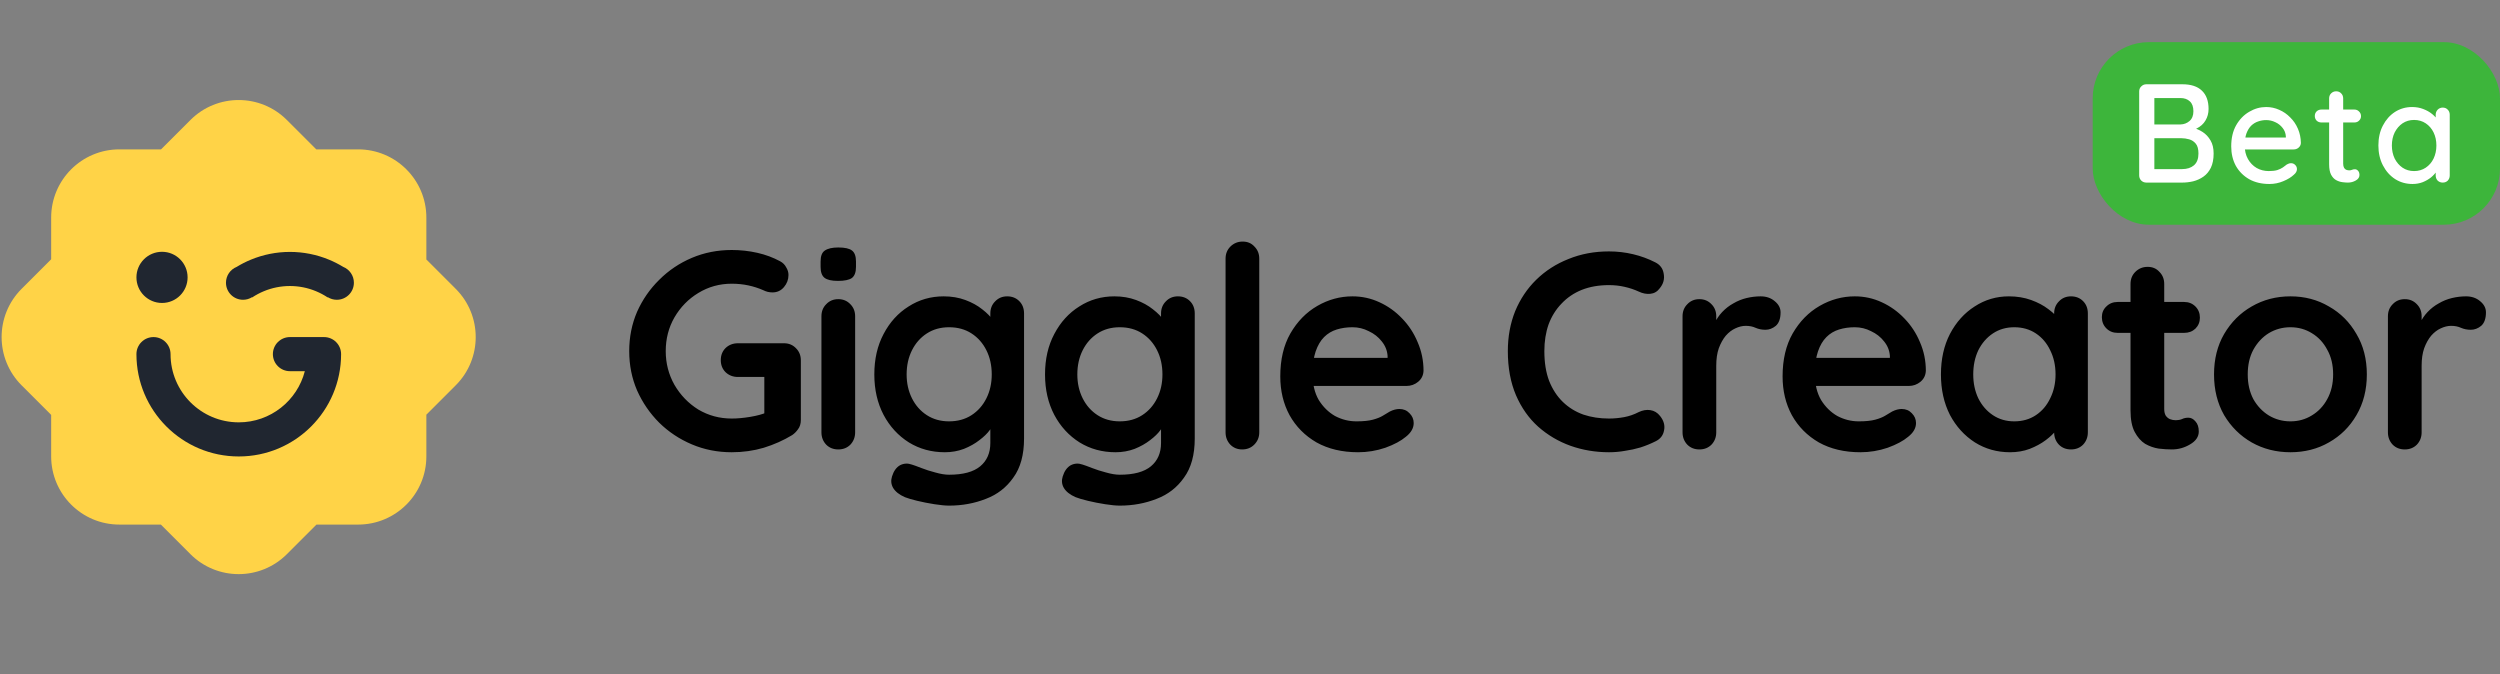
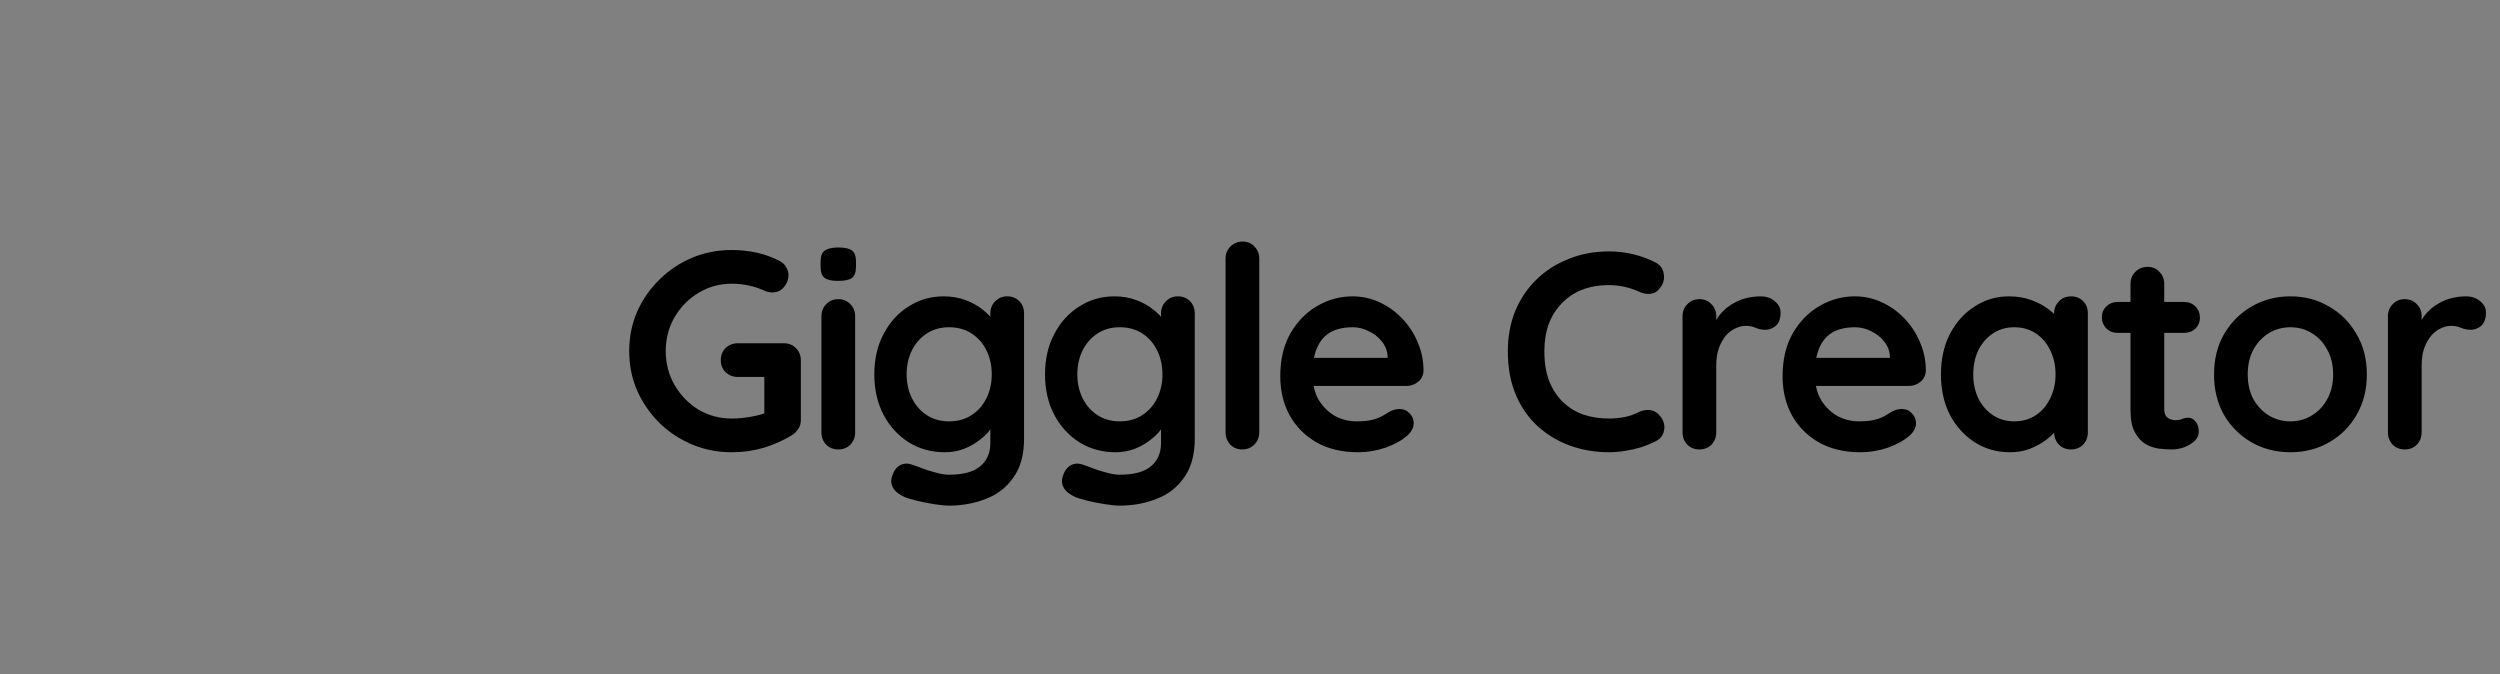
<svg xmlns="http://www.w3.org/2000/svg" width="178" height="48" viewBox="0 0 178 48" fill="none">
  <rect x="0" y="0" width="178" height="48" fill="#808080" stroke="none" />
-   <path fill-rule="evenodd" clip-rule="evenodd" d="M1.537 20.566C-0.359 22.462 -0.359 25.538 1.537 27.434L3.643 29.54L3.643 32.493C3.643 35.175 5.818 37.35 8.5 37.35H11.453L13.558 39.455C15.455 41.352 18.53 41.352 20.427 39.455L22.533 37.35H25.5C28.183 37.35 30.357 35.175 30.357 32.493V29.525L32.448 27.434C34.345 25.538 34.345 22.462 32.448 20.566L30.357 18.475V15.493C30.357 12.81 28.183 10.635 25.5 10.635L22.518 10.635L20.427 8.545C18.53 6.648 15.455 6.648 13.558 8.545L11.467 10.635L8.5 10.635C5.818 10.635 3.643 12.81 3.643 15.493L3.643 18.46L1.537 20.566Z" fill="#FFD347" />
-   <path fill-rule="evenodd" clip-rule="evenodd" d="M13.357 19.75C13.357 20.756 12.542 21.571 11.536 21.571C10.53 21.571 9.714 20.756 9.714 19.75C9.714 18.744 10.53 17.928 11.536 17.928C12.542 17.928 13.357 18.744 13.357 19.75ZM19.429 25.214C19.429 24.544 19.972 24 20.643 24H23.072C23.742 24 24.286 24.544 24.286 25.214L24.286 25.218C24.284 29.24 21.023 32.5 17 32.5C12.976 32.5 9.714 29.238 9.714 25.214V25.214C9.714 24.544 10.258 24 10.929 24C11.599 24 12.143 24.544 12.143 25.214L12.143 25.216C12.144 27.898 14.318 30.071 17 30.071C19.263 30.071 21.165 28.523 21.704 26.428H20.643C19.972 26.428 19.429 25.885 19.429 25.214ZM18.787 20.734C19.375 20.49 20.006 20.364 20.643 20.364C21.28 20.364 21.91 20.49 22.499 20.734C22.791 20.855 23.07 21.003 23.331 21.178L23.342 21.162C23.528 21.277 23.747 21.344 23.982 21.344C24.653 21.344 25.197 20.8 25.197 20.129C25.197 19.62 24.883 19.183 24.438 19.003C24.116 18.807 23.778 18.635 23.428 18.49C22.545 18.124 21.599 17.936 20.643 17.936C19.687 17.936 18.741 18.124 17.858 18.49C17.507 18.635 17.17 18.807 16.848 19.004C16.403 19.184 16.089 19.62 16.089 20.129C16.089 20.8 16.633 21.344 17.304 21.344C17.538 21.344 17.758 21.277 17.943 21.162L17.954 21.178C18.216 21.003 18.495 20.855 18.787 20.734Z" fill="#202630" />
-   <rect x="149" y="3" width="29" height="13" rx="4" fill="#3DB53B" />
-   <path d="M155.38 6C155.993 6 156.457 6.15 156.77 6.45C157.09 6.75 157.25 7.187 157.25 7.76C157.25 8.06 157.177 8.333 157.03 8.58C156.89 8.82 156.68 9.01 156.4 9.15C156.127 9.29 155.783 9.363 155.37 9.37L155.39 9C155.61 9 155.847 9.03 156.1 9.09C156.36 9.15 156.603 9.253 156.83 9.4C157.057 9.547 157.243 9.747 157.39 10C157.537 10.247 157.61 10.557 157.61 10.93C157.61 11.337 157.543 11.677 157.41 11.95C157.277 12.217 157.1 12.427 156.88 12.58C156.66 12.733 156.417 12.843 156.15 12.91C155.89 12.97 155.633 13 155.38 13H152.82C152.68 13 152.56 12.953 152.46 12.86C152.36 12.76 152.31 12.637 152.31 12.49V6.51C152.31 6.363 152.36 6.243 152.46 6.15C152.56 6.05 152.68 6 152.82 6H155.38ZM155.24 6.98H153.27L153.39 6.82V8.97L153.28 8.86H155.26C155.5 8.853 155.71 8.773 155.89 8.62C156.077 8.46 156.17 8.227 156.17 7.92C156.17 7.607 156.087 7.373 155.92 7.22C155.753 7.06 155.527 6.98 155.24 6.98ZM155.31 9.84H153.32L153.39 9.77V12.13L153.31 12.04H155.37C155.717 12.04 155.997 11.95 156.21 11.77C156.423 11.583 156.53 11.303 156.53 10.93C156.53 10.617 156.467 10.383 156.34 10.23C156.213 10.077 156.057 9.973 155.87 9.92C155.683 9.867 155.497 9.84 155.31 9.84ZM161.583 13.1C161.03 13.1 160.55 12.987 160.143 12.76C159.737 12.527 159.42 12.21 159.193 11.81C158.973 11.403 158.863 10.94 158.863 10.42C158.863 9.833 158.98 9.333 159.213 8.92C159.453 8.5 159.763 8.18 160.143 7.96C160.523 7.733 160.927 7.62 161.353 7.62C161.68 7.62 161.99 7.687 162.283 7.82C162.577 7.947 162.837 8.127 163.063 8.36C163.297 8.587 163.48 8.857 163.613 9.17C163.747 9.477 163.817 9.813 163.823 10.18C163.817 10.313 163.763 10.423 163.663 10.51C163.563 10.597 163.447 10.64 163.313 10.64H159.423L159.183 9.79H162.943L162.753 9.97V9.72C162.74 9.487 162.663 9.283 162.523 9.11C162.383 8.93 162.21 8.793 162.003 8.7C161.797 8.6 161.58 8.55 161.353 8.55C161.153 8.55 160.96 8.583 160.773 8.65C160.593 8.71 160.43 8.81 160.283 8.95C160.143 9.09 160.03 9.277 159.943 9.51C159.863 9.737 159.823 10.02 159.823 10.36C159.823 10.727 159.9 11.047 160.053 11.32C160.207 11.593 160.413 11.807 160.673 11.96C160.933 12.107 161.22 12.18 161.533 12.18C161.78 12.18 161.983 12.157 162.143 12.11C162.303 12.057 162.437 11.993 162.543 11.92C162.65 11.847 162.743 11.777 162.823 11.71C162.923 11.65 163.023 11.62 163.123 11.62C163.243 11.62 163.343 11.663 163.423 11.75C163.503 11.83 163.543 11.927 163.543 12.04C163.543 12.187 163.47 12.32 163.323 12.44C163.143 12.613 162.893 12.767 162.573 12.9C162.26 13.033 161.93 13.1 161.583 13.1ZM165.284 7.8H167.634C167.767 7.8 167.877 7.847 167.964 7.94C168.057 8.027 168.104 8.137 168.104 8.27C168.104 8.397 168.057 8.503 167.964 8.59C167.877 8.677 167.767 8.72 167.634 8.72H165.284C165.15 8.72 165.037 8.677 164.944 8.59C164.857 8.497 164.814 8.387 164.814 8.26C164.814 8.127 164.857 8.017 164.944 7.93C165.037 7.843 165.15 7.8 165.284 7.8ZM166.334 6.5C166.48 6.5 166.6 6.55 166.694 6.65C166.787 6.743 166.834 6.863 166.834 7.01V11.65C166.834 11.77 166.854 11.867 166.894 11.94C166.934 12.013 166.987 12.063 167.054 12.09C167.127 12.117 167.2 12.13 167.274 12.13C167.347 12.13 167.41 12.117 167.464 12.09C167.524 12.063 167.594 12.05 167.674 12.05C167.754 12.05 167.827 12.087 167.894 12.16C167.96 12.233 167.994 12.333 167.994 12.46C167.994 12.62 167.907 12.75 167.734 12.85C167.56 12.95 167.374 13 167.174 13C167.06 13 166.927 12.99 166.774 12.97C166.62 12.95 166.47 12.9 166.324 12.82C166.184 12.74 166.067 12.613 165.974 12.44C165.88 12.26 165.834 12.01 165.834 11.69V7.01C165.834 6.863 165.88 6.743 165.974 6.65C166.074 6.55 166.194 6.5 166.334 6.5ZM173.921 7.66C174.068 7.66 174.188 7.71 174.281 7.81C174.374 7.903 174.421 8.023 174.421 8.17V12.49C174.421 12.637 174.374 12.76 174.281 12.86C174.188 12.953 174.068 13 173.921 13C173.781 13 173.661 12.953 173.561 12.86C173.468 12.76 173.421 12.637 173.421 12.49V11.77L173.631 11.8C173.631 11.92 173.581 12.053 173.481 12.2C173.388 12.347 173.258 12.49 173.091 12.63C172.924 12.763 172.728 12.877 172.501 12.97C172.274 13.057 172.031 13.1 171.771 13.1C171.311 13.1 170.898 12.983 170.531 12.75C170.164 12.51 169.874 12.183 169.661 11.77C169.448 11.357 169.341 10.887 169.341 10.36C169.341 9.82 169.448 9.347 169.661 8.94C169.874 8.527 170.161 8.203 170.521 7.97C170.888 7.737 171.294 7.62 171.741 7.62C172.028 7.62 172.291 7.667 172.531 7.76C172.778 7.853 172.991 7.973 173.171 8.12C173.351 8.267 173.488 8.423 173.581 8.59C173.681 8.75 173.731 8.903 173.731 9.05L173.421 9.08V8.17C173.421 8.03 173.468 7.91 173.561 7.81C173.661 7.71 173.781 7.66 173.921 7.66ZM171.881 12.18C172.194 12.18 172.471 12.1 172.711 11.94C172.951 11.78 173.138 11.563 173.271 11.29C173.404 11.01 173.471 10.7 173.471 10.36C173.471 10.013 173.404 9.703 173.271 9.43C173.138 9.157 172.951 8.94 172.711 8.78C172.471 8.62 172.194 8.54 171.881 8.54C171.574 8.54 171.301 8.62 171.061 8.78C170.828 8.94 170.641 9.157 170.501 9.43C170.368 9.703 170.301 10.013 170.301 10.36C170.301 10.7 170.368 11.01 170.501 11.29C170.641 11.563 170.828 11.78 171.061 11.94C171.301 12.1 171.574 12.18 171.881 12.18Z" fill="white" />
  <path d="M52.1 32.2C51.087 32.2 50.14 32.013 49.26 31.64C48.38 31.267 47.607 30.753 46.94 30.1C46.273 29.433 45.747 28.667 45.36 27.8C44.987 26.933 44.8 26 44.8 25C44.8 24 44.987 23.067 45.36 22.2C45.747 21.333 46.273 20.573 46.94 19.92C47.607 19.253 48.38 18.733 49.26 18.36C50.14 17.987 51.087 17.8 52.1 17.8C52.727 17.8 53.333 17.867 53.92 18C54.507 18.133 55.047 18.333 55.54 18.6C55.74 18.707 55.887 18.853 55.98 19.04C56.087 19.213 56.14 19.393 56.14 19.58C56.14 19.9 56.033 20.187 55.82 20.44C55.607 20.693 55.333 20.82 55 20.82C54.893 20.82 54.78 20.807 54.66 20.78C54.553 20.753 54.447 20.713 54.34 20.66C54.007 20.513 53.653 20.4 53.28 20.32C52.907 20.24 52.513 20.2 52.1 20.2C51.233 20.2 50.44 20.42 49.72 20.86C49.013 21.287 48.447 21.867 48.02 22.6C47.607 23.32 47.4 24.12 47.4 25C47.4 25.867 47.607 26.667 48.02 27.4C48.447 28.133 49.013 28.72 49.72 29.16C50.44 29.587 51.233 29.8 52.1 29.8C52.5 29.8 52.94 29.76 53.42 29.68C53.9 29.6 54.293 29.493 54.6 29.36L54.42 29.96V26.54L54.76 26.84H52.54C52.193 26.84 51.9 26.727 51.66 26.5C51.433 26.273 51.32 25.987 51.32 25.64C51.32 25.293 51.433 25.007 51.66 24.78C51.9 24.553 52.193 24.44 52.54 24.44H55.82C56.167 24.44 56.453 24.56 56.68 24.8C56.907 25.027 57.02 25.313 57.02 25.66V29.9C57.02 30.167 56.953 30.387 56.82 30.56C56.7 30.733 56.56 30.873 56.4 30.98C55.787 31.353 55.113 31.653 54.38 31.88C53.66 32.093 52.9 32.2 52.1 32.2ZM60.886 30.78C60.886 31.127 60.772 31.42 60.546 31.66C60.319 31.887 60.032 32 59.686 32C59.339 32 59.052 31.887 58.826 31.66C58.599 31.42 58.486 31.127 58.486 30.78V22.52C58.486 22.173 58.599 21.887 58.826 21.66C59.052 21.42 59.339 21.3 59.686 21.3C60.032 21.3 60.319 21.42 60.546 21.66C60.772 21.887 60.886 22.173 60.886 22.52V30.78ZM59.666 20C59.212 20 58.892 19.927 58.706 19.78C58.519 19.633 58.426 19.373 58.426 19V18.62C58.426 18.233 58.526 17.973 58.726 17.84C58.939 17.693 59.259 17.62 59.686 17.62C60.152 17.62 60.479 17.693 60.666 17.84C60.852 17.987 60.946 18.247 60.946 18.62V19C60.946 19.387 60.846 19.653 60.646 19.8C60.446 19.933 60.119 20 59.666 20ZM67.192 21.1C67.752 21.1 68.266 21.187 68.732 21.36C69.199 21.533 69.599 21.753 69.932 22.02C70.279 22.287 70.546 22.56 70.732 22.84C70.932 23.107 71.032 23.333 71.032 23.52L70.512 23.78V22.32C70.512 21.973 70.626 21.687 70.852 21.46C71.079 21.22 71.366 21.1 71.712 21.1C72.059 21.1 72.346 21.213 72.572 21.44C72.799 21.667 72.912 21.96 72.912 22.32V31.22C72.912 32.38 72.659 33.307 72.152 34C71.659 34.707 71.006 35.213 70.192 35.52C69.379 35.84 68.506 36 67.572 36C67.306 36 66.959 35.967 66.532 35.9C66.106 35.833 65.699 35.753 65.312 35.66C64.926 35.567 64.632 35.48 64.432 35.4C64.032 35.227 63.752 35.007 63.592 34.74C63.446 34.487 63.419 34.213 63.512 33.92C63.632 33.533 63.826 33.267 64.092 33.12C64.359 32.987 64.639 32.973 64.932 33.08C65.066 33.12 65.286 33.2 65.592 33.32C65.899 33.44 66.232 33.547 66.592 33.64C66.966 33.747 67.292 33.8 67.572 33.8C68.572 33.8 69.312 33.6 69.792 33.2C70.272 32.8 70.512 32.247 70.512 31.54V29.8L70.752 29.98C70.752 30.153 70.659 30.367 70.472 30.62C70.299 30.86 70.052 31.1 69.732 31.34C69.426 31.58 69.059 31.787 68.632 31.96C68.206 32.12 67.752 32.2 67.272 32.2C66.326 32.2 65.472 31.967 64.712 31.5C63.952 31.02 63.352 30.367 62.912 29.54C62.472 28.7 62.252 27.74 62.252 26.66C62.252 25.567 62.472 24.607 62.912 23.78C63.352 22.94 63.946 22.287 64.692 21.82C65.439 21.34 66.272 21.1 67.192 21.1ZM67.572 23.3C66.972 23.3 66.446 23.447 65.992 23.74C65.539 24.033 65.186 24.433 64.932 24.94C64.679 25.447 64.552 26.02 64.552 26.66C64.552 27.287 64.679 27.853 64.932 28.36C65.186 28.867 65.539 29.267 65.992 29.56C66.446 29.853 66.972 30 67.572 30C68.186 30 68.719 29.853 69.172 29.56C69.626 29.267 69.979 28.867 70.232 28.36C70.486 27.853 70.612 27.287 70.612 26.66C70.612 26.02 70.486 25.447 70.232 24.94C69.979 24.433 69.626 24.033 69.172 23.74C68.719 23.447 68.186 23.3 67.572 23.3ZM79.346 21.1C79.906 21.1 80.42 21.187 80.886 21.36C81.353 21.533 81.753 21.753 82.086 22.02C82.433 22.287 82.7 22.56 82.886 22.84C83.086 23.107 83.186 23.333 83.186 23.52L82.666 23.78V22.32C82.666 21.973 82.78 21.687 83.006 21.46C83.233 21.22 83.52 21.1 83.866 21.1C84.213 21.1 84.5 21.213 84.726 21.44C84.953 21.667 85.066 21.96 85.066 22.32V31.22C85.066 32.38 84.813 33.307 84.306 34C83.813 34.707 83.16 35.213 82.346 35.52C81.533 35.84 80.66 36 79.726 36C79.46 36 79.113 35.967 78.686 35.9C78.26 35.833 77.853 35.753 77.466 35.66C77.08 35.567 76.786 35.48 76.586 35.4C76.186 35.227 75.906 35.007 75.746 34.74C75.6 34.487 75.573 34.213 75.666 33.92C75.786 33.533 75.98 33.267 76.246 33.12C76.513 32.987 76.793 32.973 77.086 33.08C77.22 33.12 77.44 33.2 77.746 33.32C78.053 33.44 78.386 33.547 78.746 33.64C79.12 33.747 79.446 33.8 79.726 33.8C80.726 33.8 81.466 33.6 81.946 33.2C82.426 32.8 82.666 32.247 82.666 31.54V29.8L82.906 29.98C82.906 30.153 82.813 30.367 82.626 30.62C82.453 30.86 82.206 31.1 81.886 31.34C81.58 31.58 81.213 31.787 80.786 31.96C80.36 32.12 79.906 32.2 79.426 32.2C78.48 32.2 77.626 31.967 76.866 31.5C76.106 31.02 75.506 30.367 75.066 29.54C74.626 28.7 74.406 27.74 74.406 26.66C74.406 25.567 74.626 24.607 75.066 23.78C75.506 22.94 76.1 22.287 76.846 21.82C77.593 21.34 78.426 21.1 79.346 21.1ZM79.726 23.3C79.126 23.3 78.6 23.447 78.146 23.74C77.693 24.033 77.34 24.433 77.086 24.94C76.833 25.447 76.706 26.02 76.706 26.66C76.706 27.287 76.833 27.853 77.086 28.36C77.34 28.867 77.693 29.267 78.146 29.56C78.6 29.853 79.126 30 79.726 30C80.34 30 80.873 29.853 81.326 29.56C81.78 29.267 82.133 28.867 82.386 28.36C82.64 27.853 82.766 27.287 82.766 26.66C82.766 26.02 82.64 25.447 82.386 24.94C82.133 24.433 81.78 24.033 81.326 23.74C80.873 23.447 80.34 23.3 79.726 23.3ZM89.66 30.78C89.66 31.127 89.54 31.42 89.3 31.66C89.073 31.887 88.787 32 88.44 32C88.107 32 87.827 31.887 87.6 31.66C87.374 31.42 87.26 31.127 87.26 30.78V18.42C87.26 18.073 87.374 17.787 87.6 17.56C87.84 17.32 88.133 17.2 88.48 17.2C88.827 17.2 89.107 17.32 89.32 17.56C89.547 17.787 89.66 18.073 89.66 18.42V30.78ZM96.695 32.2C95.562 32.2 94.576 31.967 93.736 31.5C92.909 31.02 92.269 30.373 91.816 29.56C91.376 28.747 91.156 27.827 91.156 26.8C91.156 25.6 91.395 24.58 91.876 23.74C92.369 22.887 93.009 22.233 93.796 21.78C94.582 21.327 95.415 21.1 96.296 21.1C96.975 21.1 97.615 21.24 98.216 21.52C98.829 21.8 99.369 22.187 99.835 22.68C100.302 23.16 100.669 23.72 100.935 24.36C101.215 25 101.355 25.68 101.355 26.4C101.342 26.72 101.215 26.98 100.975 27.18C100.735 27.38 100.455 27.48 100.135 27.48H92.496L91.895 25.48H99.236L98.796 25.88V25.34C98.769 24.953 98.629 24.607 98.376 24.3C98.135 23.993 97.829 23.753 97.456 23.58C97.096 23.393 96.709 23.3 96.296 23.3C95.895 23.3 95.522 23.353 95.175 23.46C94.829 23.567 94.529 23.747 94.275 24C94.022 24.253 93.822 24.593 93.675 25.02C93.529 25.447 93.456 25.987 93.456 26.64C93.456 27.36 93.602 27.973 93.895 28.48C94.202 28.973 94.589 29.353 95.055 29.62C95.535 29.873 96.042 30 96.576 30C97.069 30 97.462 29.96 97.755 29.88C98.049 29.8 98.282 29.707 98.456 29.6C98.642 29.48 98.809 29.38 98.956 29.3C99.195 29.18 99.422 29.12 99.635 29.12C99.929 29.12 100.169 29.22 100.355 29.42C100.555 29.62 100.655 29.853 100.655 30.12C100.655 30.48 100.469 30.807 100.095 31.1C99.749 31.393 99.262 31.653 98.635 31.88C98.009 32.093 97.362 32.2 96.695 32.2ZM117.858 18.68C118.204 18.853 118.404 19.127 118.458 19.5C118.524 19.873 118.431 20.213 118.178 20.52C118.004 20.76 117.778 20.893 117.498 20.92C117.231 20.947 116.958 20.893 116.678 20.76C116.358 20.613 116.018 20.5 115.658 20.42C115.311 20.34 114.944 20.3 114.558 20.3C113.838 20.3 113.191 20.413 112.618 20.64C112.058 20.867 111.578 21.193 111.178 21.62C110.778 22.033 110.471 22.527 110.258 23.1C110.058 23.673 109.958 24.307 109.958 25C109.958 25.813 110.071 26.52 110.298 27.12C110.538 27.72 110.864 28.22 111.278 28.62C111.691 29.02 112.178 29.32 112.738 29.52C113.298 29.707 113.904 29.8 114.558 29.8C114.918 29.8 115.278 29.767 115.638 29.7C115.998 29.633 116.344 29.513 116.678 29.34C116.958 29.207 117.231 29.16 117.498 29.2C117.778 29.24 118.011 29.38 118.198 29.62C118.464 29.953 118.558 30.3 118.478 30.66C118.411 31.007 118.211 31.26 117.878 31.42C117.531 31.593 117.171 31.74 116.798 31.86C116.438 31.967 116.071 32.047 115.698 32.1C115.324 32.167 114.944 32.2 114.558 32.2C113.598 32.2 112.684 32.047 111.818 31.74C110.964 31.433 110.198 30.98 109.518 30.38C108.851 29.78 108.324 29.033 107.938 28.14C107.551 27.233 107.358 26.187 107.358 25C107.358 23.973 107.531 23.027 107.878 22.16C108.238 21.293 108.738 20.547 109.378 19.92C110.031 19.28 110.798 18.787 111.678 18.44C112.558 18.08 113.518 17.9 114.558 17.9C115.144 17.9 115.718 17.967 116.278 18.1C116.838 18.233 117.364 18.427 117.858 18.68ZM120.997 32C120.65 32 120.364 31.887 120.137 31.66C119.91 31.42 119.797 31.127 119.797 30.78V22.52C119.797 22.173 119.91 21.887 120.137 21.66C120.364 21.42 120.65 21.3 120.997 21.3C121.344 21.3 121.63 21.42 121.857 21.66C122.084 21.887 122.197 22.173 122.197 22.52V24.4L122.057 23.06C122.204 22.74 122.39 22.46 122.617 22.22C122.857 21.967 123.124 21.76 123.417 21.6C123.71 21.427 124.024 21.3 124.357 21.22C124.69 21.14 125.024 21.1 125.357 21.1C125.757 21.1 126.09 21.213 126.357 21.44C126.637 21.667 126.777 21.933 126.777 22.24C126.777 22.68 126.664 23 126.437 23.2C126.21 23.387 125.964 23.48 125.697 23.48C125.444 23.48 125.21 23.433 124.997 23.34C124.797 23.247 124.564 23.2 124.297 23.2C124.057 23.2 123.81 23.26 123.557 23.38C123.317 23.487 123.09 23.66 122.877 23.9C122.677 24.14 122.51 24.44 122.377 24.8C122.257 25.147 122.197 25.56 122.197 26.04V30.78C122.197 31.127 122.084 31.42 121.857 31.66C121.63 31.887 121.344 32 120.997 32ZM132.46 32.2C131.326 32.2 130.34 31.967 129.5 31.5C128.673 31.02 128.033 30.373 127.58 29.56C127.14 28.747 126.92 27.827 126.92 26.8C126.92 25.6 127.16 24.58 127.64 23.74C128.133 22.887 128.773 22.233 129.56 21.78C130.346 21.327 131.18 21.1 132.06 21.1C132.74 21.1 133.38 21.24 133.98 21.52C134.593 21.8 135.133 22.187 135.6 22.68C136.066 23.16 136.433 23.72 136.7 24.36C136.98 25 137.12 25.68 137.12 26.4C137.106 26.72 136.98 26.98 136.74 27.18C136.5 27.38 136.22 27.48 135.9 27.48H128.26L127.66 25.48H135L134.56 25.88V25.34C134.533 24.953 134.393 24.607 134.14 24.3C133.9 23.993 133.593 23.753 133.22 23.58C132.86 23.393 132.473 23.3 132.06 23.3C131.66 23.3 131.286 23.353 130.94 23.46C130.593 23.567 130.293 23.747 130.04 24C129.786 24.253 129.586 24.593 129.44 25.02C129.293 25.447 129.22 25.987 129.22 26.64C129.22 27.36 129.366 27.973 129.66 28.48C129.966 28.973 130.353 29.353 130.82 29.62C131.3 29.873 131.806 30 132.34 30C132.833 30 133.226 29.96 133.52 29.88C133.813 29.8 134.046 29.707 134.22 29.6C134.406 29.48 134.573 29.38 134.72 29.3C134.96 29.18 135.186 29.12 135.4 29.12C135.693 29.12 135.933 29.22 136.12 29.42C136.32 29.62 136.42 29.853 136.42 30.12C136.42 30.48 136.233 30.807 135.86 31.1C135.513 31.393 135.026 31.653 134.4 31.88C133.773 32.093 133.126 32.2 132.46 32.2ZM147.455 21.1C147.801 21.1 148.088 21.213 148.315 21.44C148.541 21.667 148.655 21.96 148.655 22.32V30.78C148.655 31.127 148.541 31.42 148.315 31.66C148.088 31.887 147.801 32 147.455 32C147.108 32 146.821 31.887 146.595 31.66C146.368 31.42 146.255 31.127 146.255 30.78V29.8L146.695 29.98C146.695 30.153 146.601 30.367 146.415 30.62C146.228 30.86 145.975 31.1 145.655 31.34C145.335 31.58 144.955 31.787 144.515 31.96C144.088 32.12 143.621 32.2 143.115 32.2C142.195 32.2 141.361 31.967 140.615 31.5C139.868 31.02 139.275 30.367 138.835 29.54C138.408 28.7 138.195 27.74 138.195 26.66C138.195 25.567 138.408 24.607 138.835 23.78C139.275 22.94 139.861 22.287 140.595 21.82C141.328 21.34 142.141 21.1 143.035 21.1C143.608 21.1 144.135 21.187 144.615 21.36C145.095 21.533 145.508 21.753 145.855 22.02C146.215 22.287 146.488 22.56 146.675 22.84C146.875 23.107 146.975 23.333 146.975 23.52L146.255 23.78V22.32C146.255 21.973 146.368 21.687 146.595 21.46C146.821 21.22 147.108 21.1 147.455 21.1ZM143.415 30C144.001 30 144.515 29.853 144.955 29.56C145.395 29.267 145.735 28.867 145.975 28.36C146.228 27.853 146.355 27.287 146.355 26.66C146.355 26.02 146.228 25.447 145.975 24.94C145.735 24.433 145.395 24.033 144.955 23.74C144.515 23.447 144.001 23.3 143.415 23.3C142.841 23.3 142.335 23.447 141.895 23.74C141.455 24.033 141.108 24.433 140.855 24.94C140.615 25.447 140.495 26.02 140.495 26.66C140.495 27.287 140.615 27.853 140.855 28.36C141.108 28.867 141.455 29.267 141.895 29.56C142.335 29.853 142.841 30 143.415 30ZM150.773 21.5H155.513C155.833 21.5 156.1 21.607 156.313 21.82C156.526 22.033 156.633 22.3 156.633 22.62C156.633 22.927 156.526 23.187 156.313 23.4C156.1 23.6 155.833 23.7 155.513 23.7H150.773C150.453 23.7 150.186 23.593 149.973 23.38C149.76 23.167 149.653 22.9 149.653 22.58C149.653 22.273 149.76 22.02 149.973 21.82C150.186 21.607 150.453 21.5 150.773 21.5ZM152.913 19C153.26 19 153.54 19.12 153.753 19.36C153.98 19.587 154.093 19.873 154.093 20.22V29.12C154.093 29.307 154.126 29.46 154.193 29.58C154.273 29.7 154.373 29.787 154.493 29.84C154.626 29.893 154.766 29.92 154.913 29.92C155.073 29.92 155.22 29.893 155.353 29.84C155.486 29.773 155.64 29.74 155.813 29.74C156 29.74 156.166 29.827 156.313 30C156.473 30.173 156.553 30.413 156.553 30.72C156.553 31.093 156.346 31.4 155.933 31.64C155.533 31.88 155.1 32 154.633 32C154.353 32 154.04 31.98 153.693 31.94C153.36 31.887 153.04 31.773 152.733 31.6C152.44 31.413 152.193 31.133 151.993 30.76C151.793 30.387 151.693 29.873 151.693 29.22V20.22C151.693 19.873 151.806 19.587 152.033 19.36C152.273 19.12 152.566 19 152.913 19ZM168.519 26.66C168.519 27.753 168.272 28.72 167.779 29.56C167.299 30.387 166.646 31.033 165.819 31.5C165.006 31.967 164.092 32.2 163.079 32.2C162.066 32.2 161.146 31.967 160.319 31.5C159.506 31.033 158.852 30.387 158.359 29.56C157.879 28.72 157.639 27.753 157.639 26.66C157.639 25.567 157.879 24.607 158.359 23.78C158.852 22.94 159.506 22.287 160.319 21.82C161.146 21.34 162.066 21.1 163.079 21.1C164.092 21.1 165.006 21.34 165.819 21.82C166.646 22.287 167.299 22.94 167.779 23.78C168.272 24.607 168.519 25.567 168.519 26.66ZM166.119 26.66C166.119 25.98 165.979 25.393 165.699 24.9C165.432 24.393 165.066 24 164.599 23.72C164.146 23.44 163.639 23.3 163.079 23.3C162.519 23.3 162.006 23.44 161.539 23.72C161.086 24 160.719 24.393 160.439 24.9C160.172 25.393 160.039 25.98 160.039 26.66C160.039 27.327 160.172 27.913 160.439 28.42C160.719 28.913 161.086 29.3 161.539 29.58C162.006 29.86 162.519 30 163.079 30C163.639 30 164.146 29.86 164.599 29.58C165.066 29.3 165.432 28.913 165.699 28.42C165.979 27.913 166.119 27.327 166.119 26.66ZM171.22 32C170.873 32 170.586 31.887 170.36 31.66C170.133 31.42 170.02 31.127 170.02 30.78V22.52C170.02 22.173 170.133 21.887 170.36 21.66C170.586 21.42 170.873 21.3 171.22 21.3C171.566 21.3 171.853 21.42 172.08 21.66C172.306 21.887 172.42 22.173 172.42 22.52V24.4L172.28 23.06C172.426 22.74 172.613 22.46 172.84 22.22C173.08 21.967 173.346 21.76 173.64 21.6C173.933 21.427 174.246 21.3 174.58 21.22C174.913 21.14 175.246 21.1 175.58 21.1C175.98 21.1 176.313 21.213 176.58 21.44C176.86 21.667 177 21.933 177 22.24C177 22.68 176.886 23 176.66 23.2C176.433 23.387 176.186 23.48 175.92 23.48C175.666 23.48 175.433 23.433 175.22 23.34C175.02 23.247 174.786 23.2 174.52 23.2C174.28 23.2 174.033 23.26 173.78 23.38C173.54 23.487 173.313 23.66 173.1 23.9C172.9 24.14 172.733 24.44 172.6 24.8C172.48 25.147 172.42 25.56 172.42 26.04V30.78C172.42 31.127 172.306 31.42 172.08 31.66C171.853 31.887 171.566 32 171.22 32Z" fill="black" />
</svg>